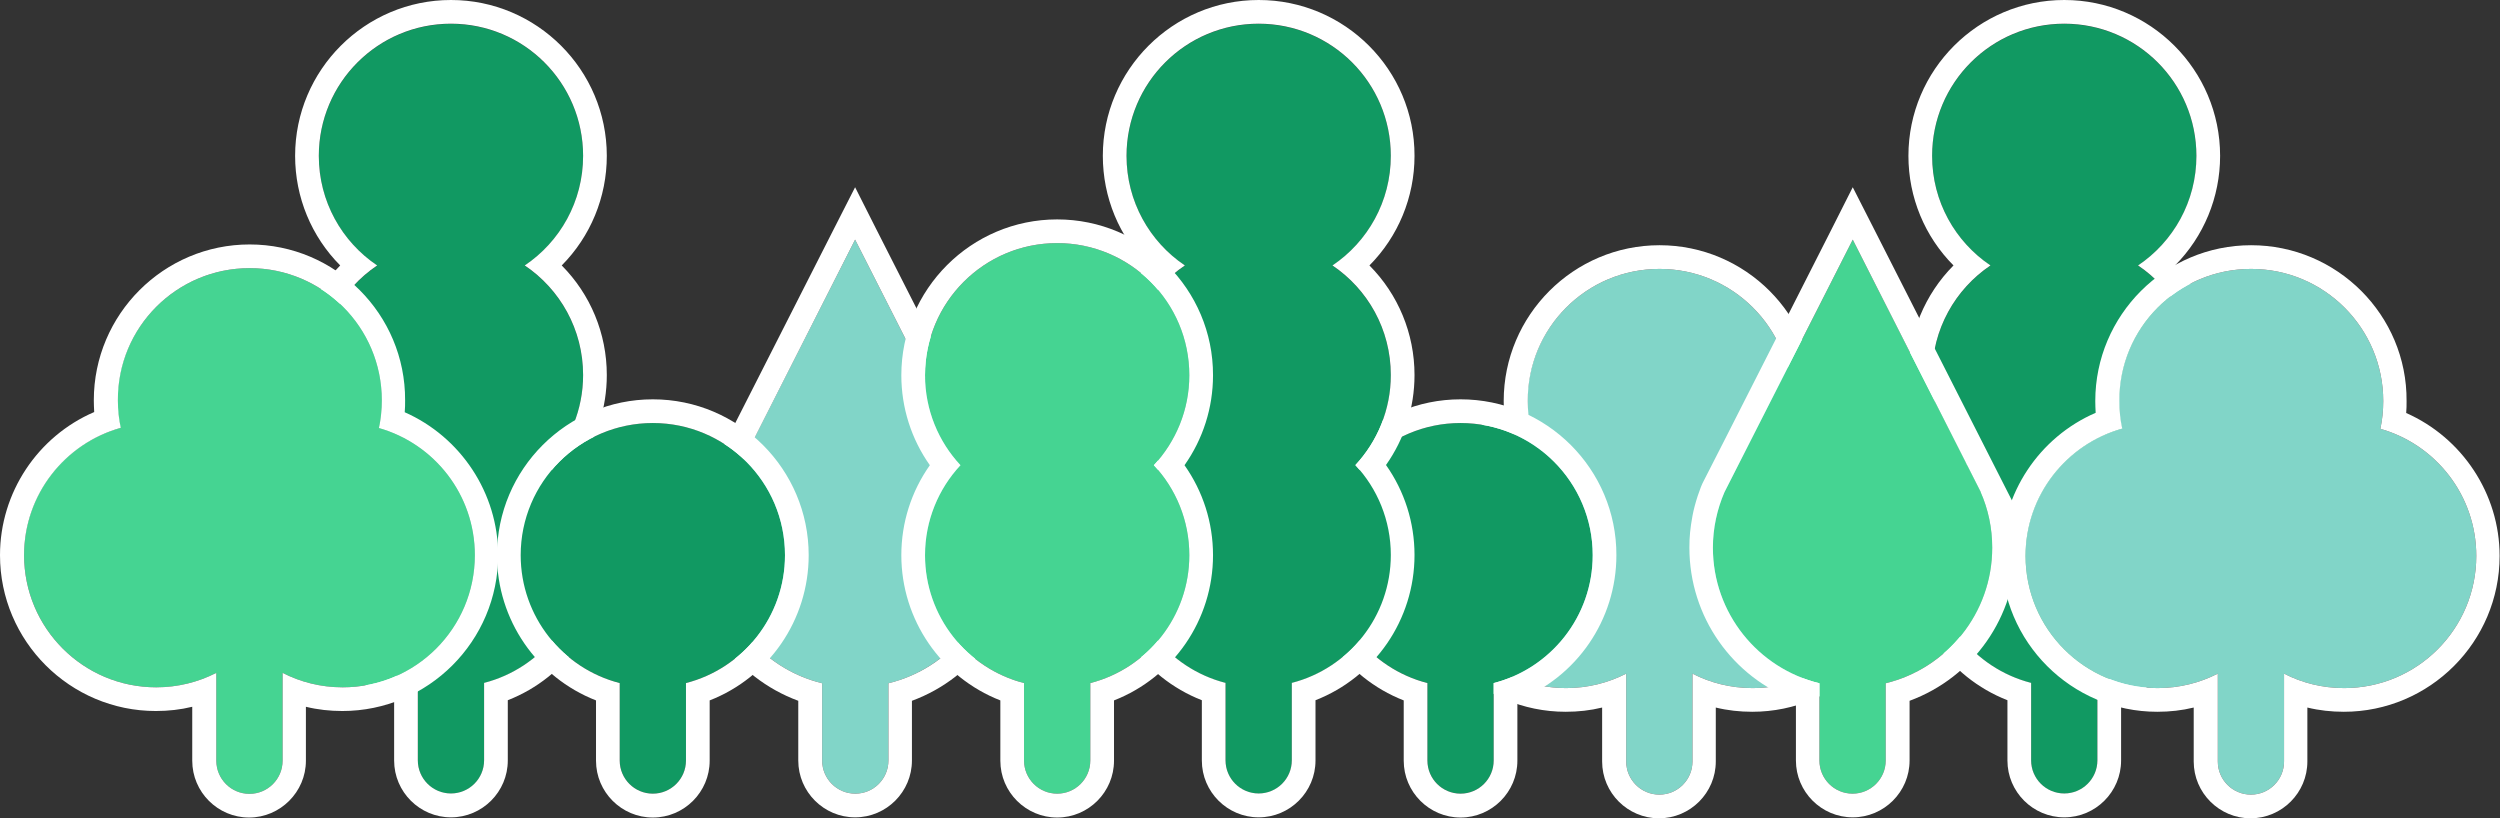
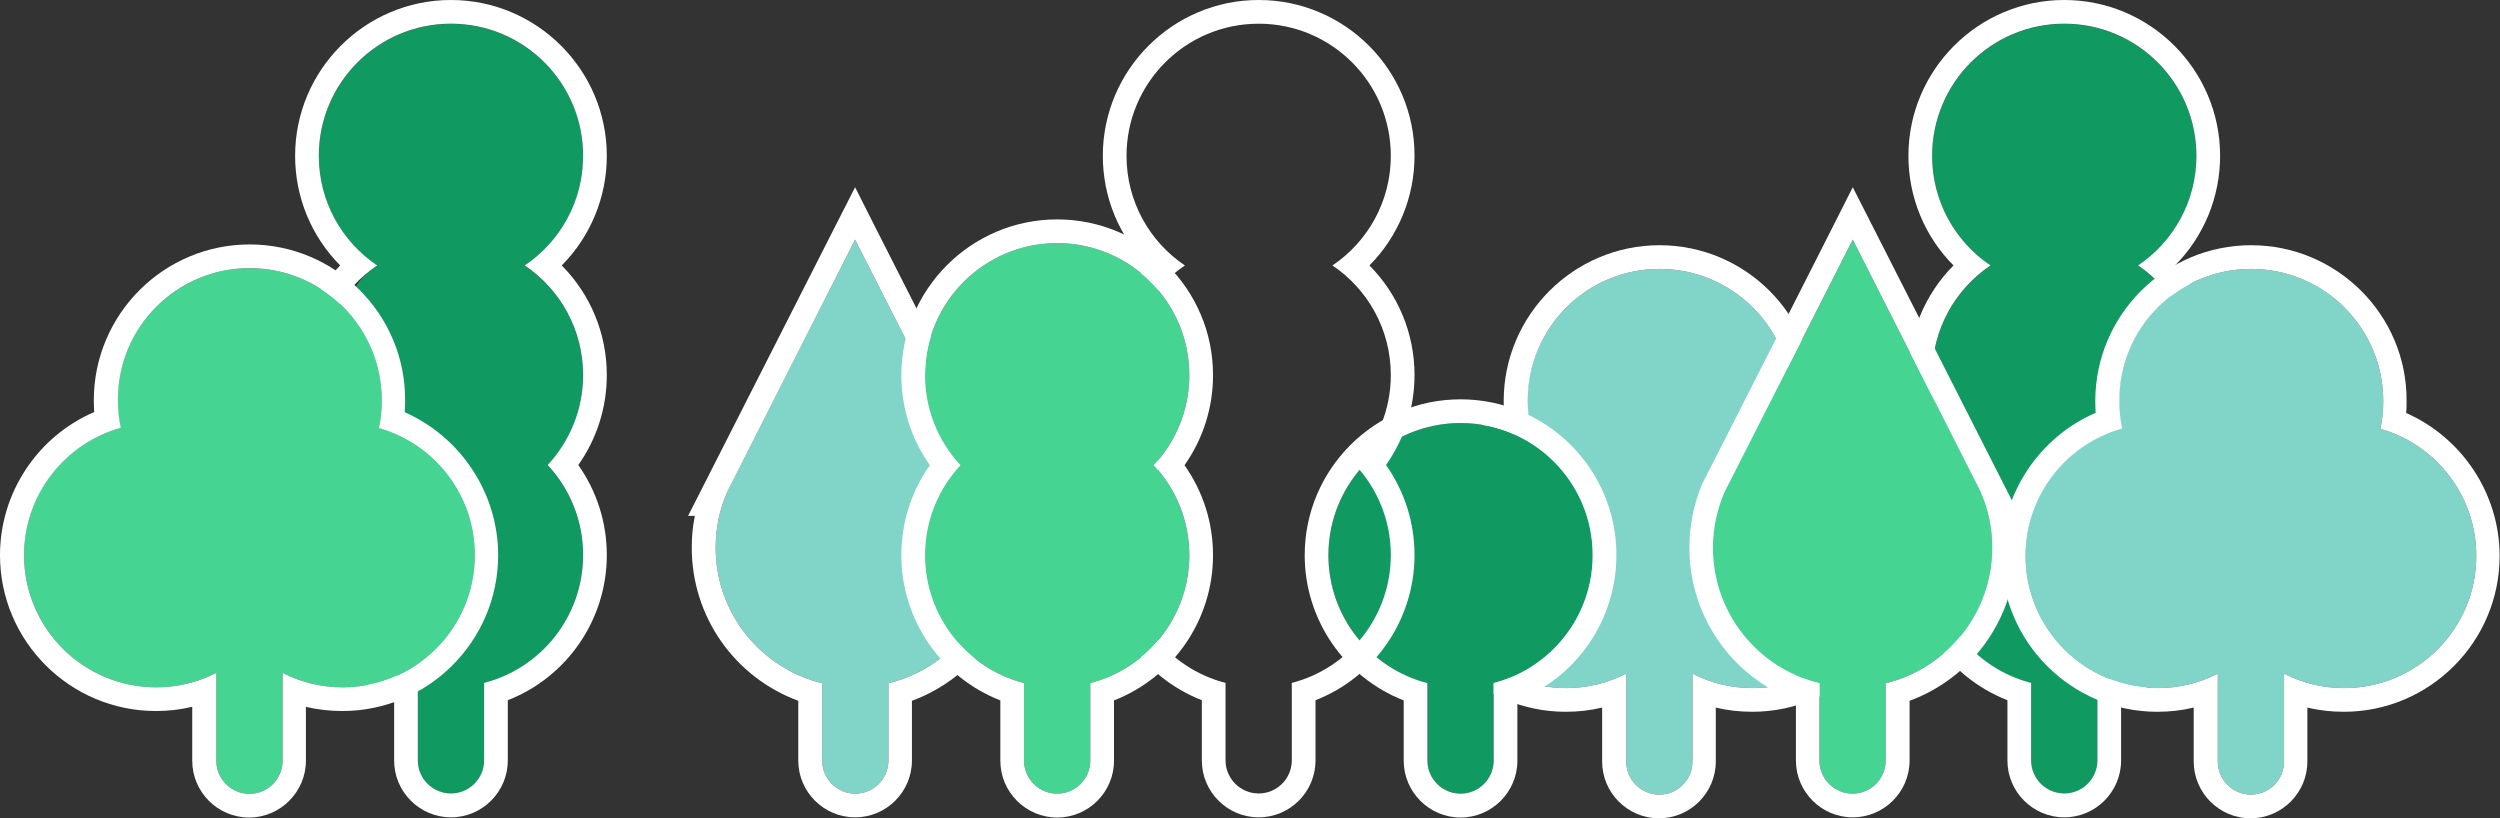
<svg xmlns="http://www.w3.org/2000/svg" version="1.1" id="Layer_1" x="0px" y="0px" viewBox="0 0 1297.8 424.8" enable-background="new 0 0 1297.8 424.8" xml:space="preserve">
  <rect x="0" y="0" width="1297.8" height="424.8" fill="#333333" stroke="none" />
  <g>
    <path fill="#81D5C8" d="M377.3,255.5l66.6-131.1l66.6,131.1h0c3.8,8.8,6,18.6,6,28.8c0,34.1-23.6,62.7-55.3,70.4v40.1   c0,9.5-7.7,17.2-17.2,17.2s-17.2-7.7-17.2-17.2v-40.1c-31.7-7.7-55.3-36.3-55.3-70.4c0-10.2,2.1-20,6-28.8H377.3z" />
    <path fill="#FFFFFF" d="M443.9,97.2l-11,21.6l-66.6,131.1l-9.1,17.9h3.5c-1.1,5.4-1.6,10.9-1.6,16.5c0,35.9,22.3,67.3,55.3,79.5v31   c0,16.3,13.3,29.5,29.5,29.5c16.3,0,29.5-13.3,29.5-29.5v-31c33-12.2,55.3-43.6,55.3-79.5c0-5.6-0.5-11.1-1.6-16.5h3.4l-9.1-17.9   l-66.6-131.1L443.9,97.2z M443.9,124.4l66.6,131.1h0c3.8,8.8,6,18.6,6,28.8c0,34.1-23.5,62.7-55.3,70.4v40.1   c0,9.5-7.7,17.2-17.2,17.2c-9.5,0-17.2-7.7-17.2-17.2v-40.1c-31.7-7.7-55.3-36.3-55.3-70.4c0-10.2,2.1-20,6-28.8h-0.1L443.9,124.4z   " />
    <path fill="#81D5C8" d="M794.4,222.5c-1-4.6-1.5-9.4-1.5-14.3c0-37.9,30.7-68.6,68.6-68.6c37.9,0,68.6,30.7,68.6,68.6   c0,4.9-0.5,9.8-1.5,14.4c28.8,8.2,49.8,34.6,49.8,66c0,37.9-30.7,68.6-68.6,68.6c-11.3,0-21.9-2.7-31.2-7.5v45.6   c0,9.5-7.7,17.2-17.2,17.2c-9.5,0-17.2-7.7-17.2-17.2v-45.6c-9.4,4.8-20,7.5-31.2,7.5c-37.9,0-68.6-30.7-68.6-68.6   C744.2,257.1,765.4,230.6,794.4,222.5" />
    <path fill="#FFFFFF" d="M861.5,127.3c-44.6,0-80.9,36.3-80.9,80.9c0,2,0.1,4.1,0.2,6.1c-29.2,12.6-48.9,41.8-48.9,74.3   c0,44.6,36.3,80.9,80.9,80.9c6.5,0,12.8-0.7,18.9-2.2v28c0,16.3,13.3,29.5,29.5,29.5c16.3,0,29.5-13.3,29.5-29.5v-28   c6.1,1.5,12.5,2.2,18.9,2.2c44.6,0,80.9-36.3,80.9-80.9c0-32.3-19.5-61.4-48.5-74.2c0.2-2.1,0.2-4.2,0.2-6.2   C942.4,163.6,906.1,127.3,861.5,127.3 M861.5,139.6c37.9,0,68.6,30.7,68.6,68.6c0,4.9-0.5,9.8-1.5,14.4c28.8,8.2,49.8,34.6,49.8,66   c0,37.9-30.7,68.6-68.6,68.6c-11.3,0-21.9-2.7-31.2-7.5v45.6c0,9.5-7.7,17.2-17.2,17.2c-9.5,0-17.2-7.7-17.2-17.2v-45.6   c-9.4,4.8-20,7.5-31.2,7.5c-37.9,0-68.6-30.7-68.6-68.6c0-31.5,21.2-58,50.2-66.1c-1-4.6-1.5-9.4-1.5-14.3   C792.9,170.3,823.6,139.6,861.5,139.6" />
    <path fill="#119962" d="M1033.3,137.9c-18.3-12.3-30.3-33.2-30.3-56.9c0-37.9,30.7-68.6,68.6-68.6c37.9,0,68.6,30.7,68.6,68.6   c0,23.7-12,44.6-30.3,56.9c18.3,12.3,30.3,33.2,30.3,56.9c0,18-7,34.5-18.4,46.7c11.4,12.2,18.4,28.7,18.4,46.7   c0,31.9-21.8,58.8-51.4,66.4v40.2c0,9.5-7.7,17.2-17.2,17.2c-9.5,0-17.2-7.7-17.2-17.2v-40.2c-29.6-7.6-51.4-34.5-51.4-66.4   c0-18,7-34.5,18.4-46.7c-11.4-12.2-18.4-28.7-18.4-46.7C1003,171.1,1015,150.2,1033.3,137.9" />
    <path fill="#FFFFFF" d="M1071.6,0c-44.6,0-80.9,36.3-80.9,80.9c0,21.6,8.5,41.9,23.4,56.9c-14.9,15-23.4,35.4-23.4,56.9   c0,16.9,5.2,33.1,14.8,46.7c-9.6,13.6-14.8,29.8-14.8,46.7c0,33.6,20.7,63.4,51.4,75.4v31.3c0,16.3,13.3,29.5,29.5,29.5   c16.3,0,29.5-13.3,29.5-29.5v-31.3c30.7-12,51.4-41.7,51.4-75.4c0-16.9-5.2-33.1-14.8-46.7c9.6-13.6,14.8-29.8,14.8-46.7   c0-21.6-8.5-41.9-23.4-56.9c14.9-15,23.4-35.4,23.4-56.9C1152.5,36.3,1116.2,0,1071.6,0 M1071.6,12.3c37.9,0,68.6,30.7,68.6,68.6   c0,23.7-12,44.6-30.3,56.9c18.3,12.3,30.3,33.2,30.3,56.9c0,18-7,34.4-18.4,46.7c11.4,12.2,18.4,28.7,18.4,46.7   c0,31.9-21.8,58.8-51.4,66.4v40.2c0,9.5-7.7,17.2-17.2,17.2c-9.5,0-17.2-7.7-17.2-17.2v-40.2c-29.6-7.6-51.4-34.5-51.4-66.4   c0-18,7-34.5,18.4-46.7c-11.4-12.2-18.4-28.7-18.4-46.7c0-23.7,12-44.6,30.3-56.9c-18.3-12.3-30.3-33.2-30.3-56.9   C1003,43,1033.7,12.3,1071.6,12.3" />
    <path fill="#119962" d="M758.2,219.6c37.9,0,68.6,30.7,68.6,68.6c0,31.9-21.8,58.8-51.4,66.4v40.2c0,9.5-7.7,17.2-17.2,17.2   c-9.5,0-17.2-7.7-17.2-17.2v-40.2c-29.6-7.6-51.4-34.5-51.4-66.4C689.6,250.3,720.3,219.6,758.2,219.6" />
    <path fill="#FFFFFF" d="M758.2,207.3c-44.6,0-80.9,36.3-80.9,80.9c0,33.6,20.7,63.4,51.4,75.4v31.3c0,16.3,13.3,29.5,29.5,29.5   c16.3,0,29.5-13.3,29.5-29.5v-31.3c30.7-12,51.4-41.7,51.4-75.4C839.2,243.6,802.9,207.3,758.2,207.3 M758.2,219.6   c37.9,0,68.6,30.7,68.6,68.6c0,31.9-21.8,58.8-51.4,66.4v40.2c0,9.5-7.7,17.2-17.2,17.2c-9.5,0-17.2-7.7-17.2-17.2v-40.2   c-29.6-7.6-51.4-34.5-51.4-66.4C689.6,250.3,720.3,219.6,758.2,219.6" />
-     <path fill="#119962" d="M615.1,137.9c-18.3-12.3-30.3-33.2-30.3-56.9c0-37.9,30.7-68.6,68.6-68.6c37.9,0,68.6,30.7,68.6,68.6   c0,23.7-12,44.6-30.3,56.9c18.3,12.3,30.3,33.2,30.3,56.9c0,18-7,34.5-18.4,46.7c11.4,12.2,18.4,28.7,18.4,46.7   c0,31.9-21.8,58.8-51.4,66.4v40.2c0,9.5-7.7,17.2-17.2,17.2s-17.2-7.7-17.2-17.2v-40.2c-29.6-7.6-51.4-34.5-51.4-66.4   c0-18,7-34.5,18.4-46.7c-11.4-12.2-18.4-28.7-18.4-46.7C584.8,171.1,596.8,150.2,615.1,137.9" />
    <path fill="#FFFFFF" d="M653.4,0c-44.6,0-80.9,36.3-80.9,80.9c0,21.6,8.5,41.9,23.4,56.9c-14.9,15-23.4,35.4-23.4,56.9   c0,16.9,5.2,33.1,14.8,46.7c-9.6,13.6-14.8,29.8-14.8,46.7c0,33.6,20.7,63.4,51.4,75.4v31.3c0,16.3,13.3,29.5,29.5,29.5   c16.3,0,29.5-13.3,29.5-29.5v-31.3c30.7-12,51.4-41.7,51.4-75.4c0-16.9-5.2-33.1-14.8-46.7c9.6-13.6,14.8-29.8,14.8-46.7   c0-21.6-8.5-41.9-23.4-56.9c14.9-15,23.4-35.4,23.4-56.9C734.4,36.3,698.1,0,653.4,0 M653.4,12.3c37.9,0,68.6,30.7,68.6,68.6   c0,23.7-12,44.6-30.3,56.9c18.3,12.3,30.3,33.2,30.3,56.9c0,18-7,34.4-18.4,46.7c11.4,12.2,18.4,28.7,18.4,46.7   c0,31.9-21.8,58.8-51.4,66.4v40.2c0,9.5-7.7,17.2-17.2,17.2c-9.5,0-17.2-7.7-17.2-17.2v-40.2c-29.6-7.6-51.4-34.5-51.4-66.4   c0-18,7-34.5,18.4-46.7c-11.4-12.2-18.4-28.7-18.4-46.7c0-23.7,12-44.6,30.3-56.9c-18.3-12.3-30.3-33.2-30.3-56.9   C584.8,43,615.5,12.3,653.4,12.3" />
-     <path fill="#119962" d="M195.8,137.9c-18.3-12.3-30.3-33.2-30.3-56.9c0-37.9,30.7-68.6,68.6-68.6s68.6,30.7,68.6,68.6   c0,23.7-12,44.6-30.3,56.9c18.3,12.3,30.3,33.2,30.3,56.9c0,18-7,34.5-18.4,46.7c11.4,12.2,18.4,28.7,18.4,46.7   c0,31.9-21.8,58.8-51.4,66.4v40.2c0,9.5-7.7,17.2-17.2,17.2c-9.5,0-17.2-7.7-17.2-17.2v-40.2c-29.6-7.6-51.4-34.5-51.4-66.4   c0-18,7-34.5,18.4-46.7c-11.4-12.2-18.4-28.7-18.4-46.7C165.5,171.1,177.5,150.2,195.8,137.9" />
+     <path fill="#119962" d="M195.8,137.9c-18.3-12.3-30.3-33.2-30.3-56.9c0-37.9,30.7-68.6,68.6-68.6s68.6,30.7,68.6,68.6   c0,23.7-12,44.6-30.3,56.9c18.3,12.3,30.3,33.2,30.3,56.9c0,18-7,34.5-18.4,46.7c11.4,12.2,18.4,28.7,18.4,46.7   c0,31.9-21.8,58.8-51.4,66.4v40.2c0,9.5-7.7,17.2-17.2,17.2c-9.5,0-17.2-7.7-17.2-17.2v-40.2c0-18,7-34.5,18.4-46.7c-11.4-12.2-18.4-28.7-18.4-46.7C165.5,171.1,177.5,150.2,195.8,137.9" />
    <path fill="#FFFFFF" d="M234.1,0c-44.6,0-80.9,36.3-80.9,80.9c0,21.6,8.5,41.9,23.4,56.9c-14.9,15-23.4,35.4-23.4,56.9   c0,16.9,5.2,33.1,14.8,46.7c-9.6,13.6-14.8,29.8-14.8,46.7c0,33.6,20.7,63.4,51.4,75.4v31.3c0,16.3,13.3,29.5,29.5,29.5   c16.3,0,29.5-13.3,29.5-29.5v-31.3c30.7-12,51.4-41.7,51.4-75.4c0-16.9-5.2-33.1-14.8-46.7c9.6-13.6,14.8-29.8,14.8-46.7   c0-21.6-8.5-41.9-23.4-56.9c14.9-15,23.4-35.4,23.4-56.9C315,36.3,278.7,0,234.1,0 M234.1,12.3c37.9,0,68.6,30.7,68.6,68.6   c0,23.7-12,44.6-30.3,56.9c18.3,12.3,30.3,33.2,30.3,56.9c0,18-7,34.4-18.4,46.7c11.4,12.2,18.4,28.7,18.4,46.7   c0,31.9-21.8,58.8-51.4,66.4v40.2c0,9.5-7.7,17.2-17.2,17.2c-9.5,0-17.2-7.7-17.2-17.2v-40.2c-29.6-7.6-51.4-34.5-51.4-66.4   c0-18,7-34.5,18.4-46.7c-11.4-12.2-18.4-28.7-18.4-46.7c0-23.7,12-44.6,30.3-56.9c-18.3-12.3-30.3-33.2-30.3-56.9   C165.5,43,196.2,12.3,234.1,12.3" />
    <path fill="#45D492" d="M62.5,222.1c-1-4.6-1.5-9.4-1.5-14.3c0-37.9,30.7-68.6,68.6-68.6c37.9,0,68.6,30.7,68.6,68.6   c0,4.9-0.5,9.8-1.5,14.4c28.8,8.2,49.8,34.6,49.8,66c0,37.9-30.7,68.6-68.6,68.6c-11.3,0-21.9-2.7-31.2-7.5v45.6   c0,9.5-7.7,17.2-17.2,17.2c-9.5,0-17.2-7.7-17.2-17.2v-45.6c-9.4,4.8-20,7.5-31.2,7.5c-37.9,0-68.6-30.7-68.6-68.6   C12.3,256.7,33.5,230.2,62.5,222.1" />
    <path fill="#FFFFFF" d="M129.6,126.9c-44.6,0-80.9,36.3-80.9,80.9c0,2,0.1,4.1,0.2,6.1C19.6,226.5,0,255.7,0,288.2   c0,44.6,36.3,80.9,80.9,80.9c6.5,0,12.8-0.7,18.9-2.2v28c0,16.3,13.3,29.5,29.5,29.5s29.5-13.3,29.5-29.5v-28   c6.1,1.5,12.5,2.2,18.9,2.2c44.6,0,80.9-36.3,80.9-80.9c0-32.3-19.5-61.4-48.5-74.2c0.2-2.1,0.2-4.2,0.2-6.2   C210.5,163.2,174.2,126.9,129.6,126.9 M129.6,139.2c37.9,0,68.6,30.7,68.6,68.6c0,4.9-0.5,9.8-1.5,14.4c28.8,8.2,49.8,34.6,49.8,66   c0,37.9-30.7,68.6-68.6,68.6c-11.3,0-21.9-2.7-31.2-7.5v45.6c0,9.5-7.7,17.2-17.2,17.2c-9.5,0-17.2-7.7-17.2-17.2v-45.6   c-9.4,4.8-20,7.5-31.2,7.5c-37.9,0-68.6-30.7-68.6-68.6c0-31.5,21.2-58,50.2-66.1c-1-4.6-1.5-9.4-1.5-14.3   C61,169.9,91.7,139.2,129.6,139.2" />
-     <path fill="#119962" d="M338.9,219.6c37.9,0,68.6,30.7,68.6,68.6c0,31.9-21.8,58.8-51.4,66.4v40.2c0,9.5-7.7,17.2-17.2,17.2   c-9.5,0-17.2-7.7-17.2-17.2v-40.2c-29.6-7.6-51.4-34.5-51.4-66.4C270.3,250.3,301,219.6,338.9,219.6" />
-     <path fill="#FFFFFF" d="M338.9,207.3c-44.6,0-80.9,36.3-80.9,80.9c0,33.6,20.7,63.4,51.4,75.4v31.3c0,16.3,13.3,29.5,29.5,29.5   c16.3,0,29.5-13.3,29.5-29.5v-31.3c30.7-12,51.4-41.7,51.4-75.4C419.8,243.6,383.5,207.3,338.9,207.3 M338.9,219.6   c37.9,0,68.6,30.7,68.6,68.6c0,31.9-21.8,58.8-51.4,66.4v40.2c0,9.5-7.7,17.2-17.2,17.2c-9.5,0-17.2-7.7-17.2-17.2v-40.2   c-29.6-7.6-51.4-34.5-51.4-66.4C270.3,250.3,301,219.6,338.9,219.6" />
    <path fill="#45D492" d="M548.8,126.2c37.9,0,68.6,30.7,68.6,68.6c0,18-7,34.4-18.4,46.7c11.4,12.2,18.4,28.7,18.4,46.7   c0,31.9-21.8,58.8-51.4,66.4v40.2c0,9.5-7.7,17.2-17.2,17.2c-9.5,0-17.2-7.7-17.2-17.2v-40.2c-29.6-7.6-51.4-34.5-51.4-66.4   c0-18,7-34.5,18.4-46.7c-11.4-12.2-18.4-28.7-18.4-46.7C480.2,156.9,510.9,126.2,548.8,126.2" />
    <path fill="#FFFFFF" d="M548.8,113.9c-44.6,0-80.9,36.3-80.9,80.9c0,16.9,5.2,33.1,14.8,46.7c-9.6,13.6-14.8,29.8-14.8,46.7   c0,33.6,20.7,63.4,51.4,75.4v31.3c0,16.3,13.3,29.5,29.5,29.5c16.3,0,29.5-13.3,29.5-29.5v-31.3c30.7-12,51.4-41.7,51.4-75.4   c0-16.9-5.2-33.1-14.8-46.7c9.6-13.6,14.8-29.8,14.8-46.7C629.8,150.2,593.4,113.9,548.8,113.9 M548.8,126.2   c37.9,0,68.6,30.7,68.6,68.6c0,18-7,34.4-18.4,46.7c11.4,12.2,18.4,28.7,18.4,46.7c0,31.9-21.8,58.8-51.4,66.4v40.2   c0,9.5-7.7,17.2-17.2,17.2c-9.5,0-17.2-7.7-17.2-17.2v-40.2c-29.6-7.6-51.4-34.5-51.4-66.4c0-18,7-34.5,18.4-46.7   c-11.4-12.2-18.4-28.7-18.4-46.7C480.2,156.9,510.9,126.2,548.8,126.2" />
    <path fill="#45D492" d="M1028.4,255.5l-66.6-131.1l-66.6,131.1h0c-3.8,8.8-6,18.6-6,28.8c0,34.1,23.6,62.7,55.3,70.4v40.1   c0,9.5,7.7,17.2,17.2,17.2c9.5,0,17.2-7.7,17.2-17.2v-40.1c31.7-7.7,55.3-36.3,55.3-70.4c0-10.2-2.1-20-6-28.8H1028.4z" />
    <path fill="#FFFFFF" d="M961.8,97.2l11,21.6l66.6,131.1l9.1,17.9h-3.5c1.1,5.4,1.6,10.9,1.6,16.5c0,35.9-22.3,67.3-55.3,79.5v31   c0,16.3-13.3,29.5-29.5,29.5c-16.3,0-29.5-13.3-29.5-29.5v-31c-33-12.2-55.3-43.6-55.3-79.5c0-5.6,0.4-9.9,1.6-16.5   c1.2-6.6,4.2-15.2,5.7-17.9c1.5-2.7,66.6-131.1,66.6-131.1L961.8,97.2z M961.8,124.4l-66.6,131.1h0c-3.8,8.8-6,18.6-6,28.8   c0,34.1,23.5,62.7,55.3,70.4v40.1c0,9.5,7.7,17.2,17.2,17.2c9.5,0,17.2-7.7,17.2-17.2v-40.1c31.7-7.7,55.3-36.3,55.3-70.4   c0-10.2-2.1-20-6-28.8h0.1L961.8,124.4z" />
    <path fill="#81D5C8" d="M1101.5,222.5c-1-4.6-1.5-9.4-1.5-14.3c0-37.9,30.7-68.6,68.6-68.6s68.6,30.7,68.6,68.6   c0,4.9-0.5,9.8-1.5,14.4c28.8,8.2,49.8,34.6,49.8,66c0,37.9-30.7,68.6-68.6,68.6c-11.3,0-21.9-2.7-31.2-7.5v45.6   c0,9.5-7.7,17.2-17.2,17.2c-9.5,0-17.2-7.7-17.2-17.2v-45.6c-9.4,4.8-20,7.5-31.2,7.5c-37.9,0-68.6-30.7-68.6-68.6   C1051.3,257.1,1072.6,230.6,1101.5,222.5" />
    <path fill="#FFFFFF" d="M1168.6,127.3c-44.6,0-80.9,36.3-80.9,80.9c0,2,0.1,4.1,0.2,6.1c-29.2,12.6-48.9,41.8-48.9,74.3   c0,44.6,36.3,80.9,80.9,80.9c6.5,0,12.8-0.7,18.9-2.2v28c0,16.3,13.3,29.5,29.5,29.5c16.3,0,29.5-13.3,29.5-29.5v-28   c6.1,1.5,12.5,2.2,18.9,2.2c44.6,0,80.9-36.3,80.9-80.9c0-32.3-19.5-61.4-48.5-74.2c0.2-2.1,0.2-4.2,0.2-6.2   C1249.6,163.6,1213.2,127.3,1168.6,127.3 M1168.6,139.6c37.9,0,68.6,30.7,68.6,68.6c0,4.9-0.5,9.8-1.5,14.4   c28.8,8.2,49.8,34.6,49.8,66c0,37.9-30.7,68.6-68.6,68.6c-11.3,0-21.9-2.7-31.2-7.5v45.6c0,9.5-7.7,17.2-17.2,17.2   s-17.2-7.7-17.2-17.2v-45.6c-9.4,4.8-20,7.5-31.2,7.5c-37.9,0-68.6-30.7-68.6-68.6c0-31.5,21.2-58,50.2-66.1   c-1-4.6-1.5-9.4-1.5-14.3C1100,170.3,1130.7,139.6,1168.6,139.6" />
  </g>
</svg>